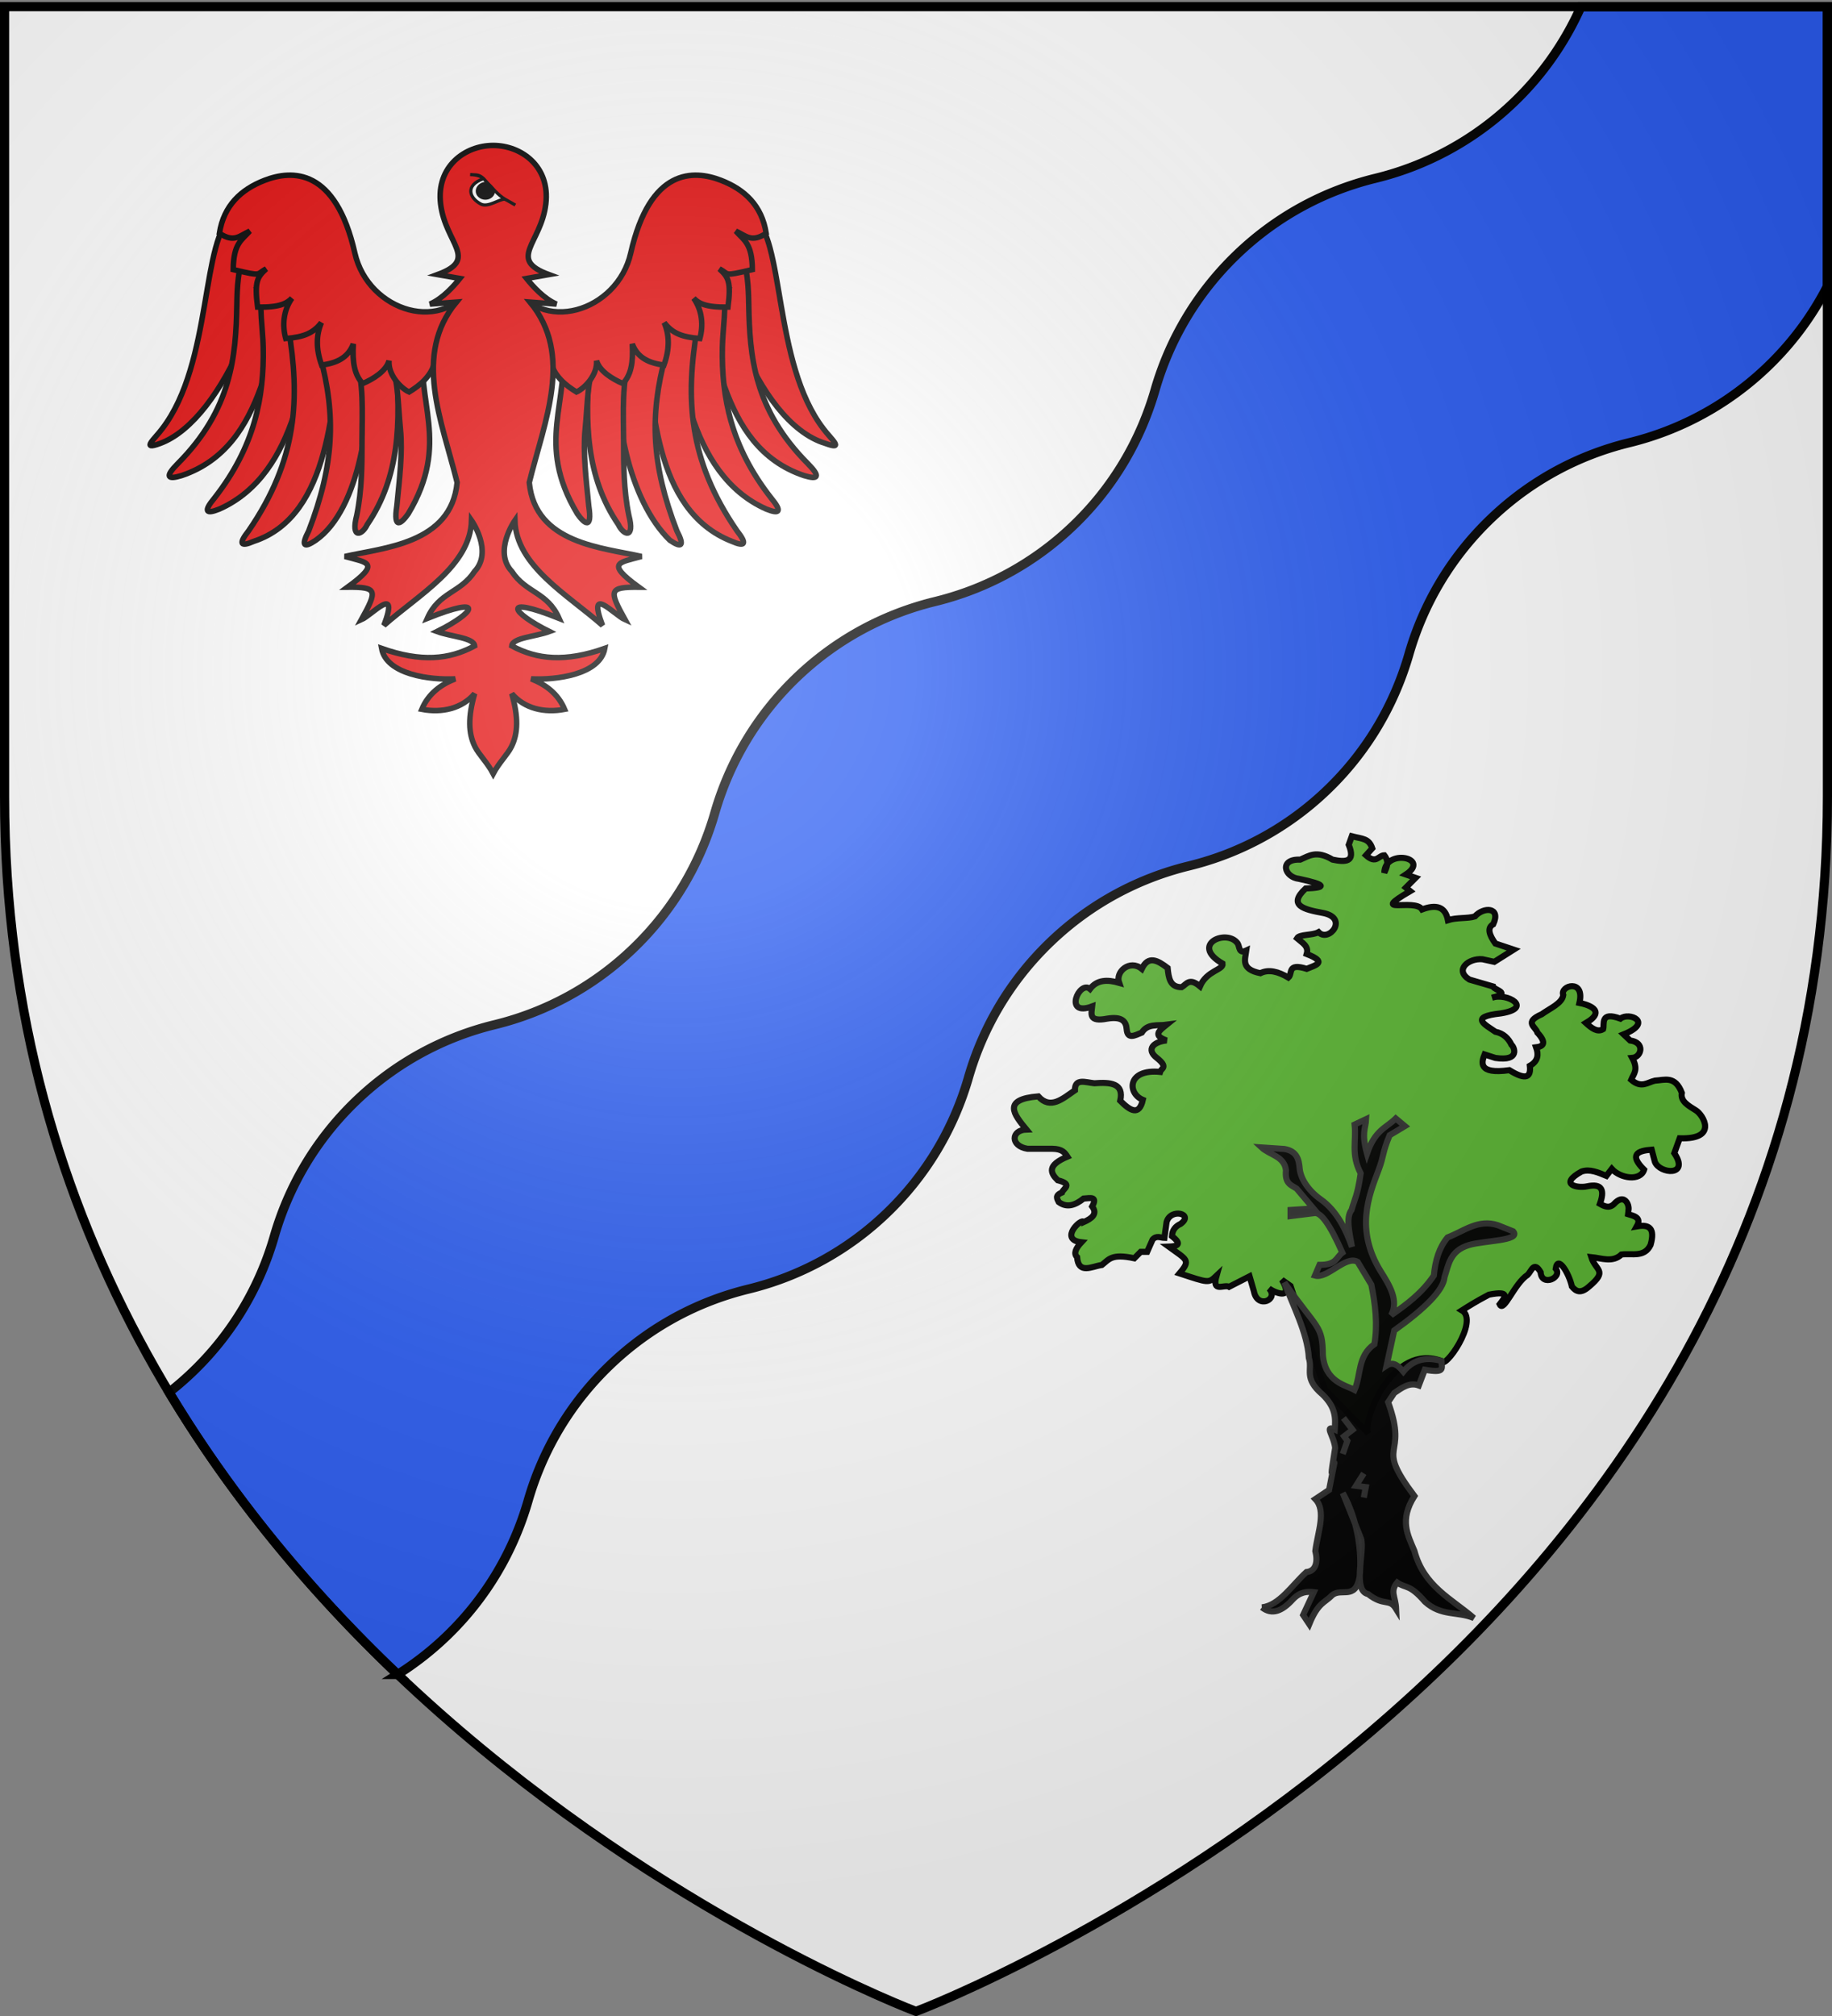
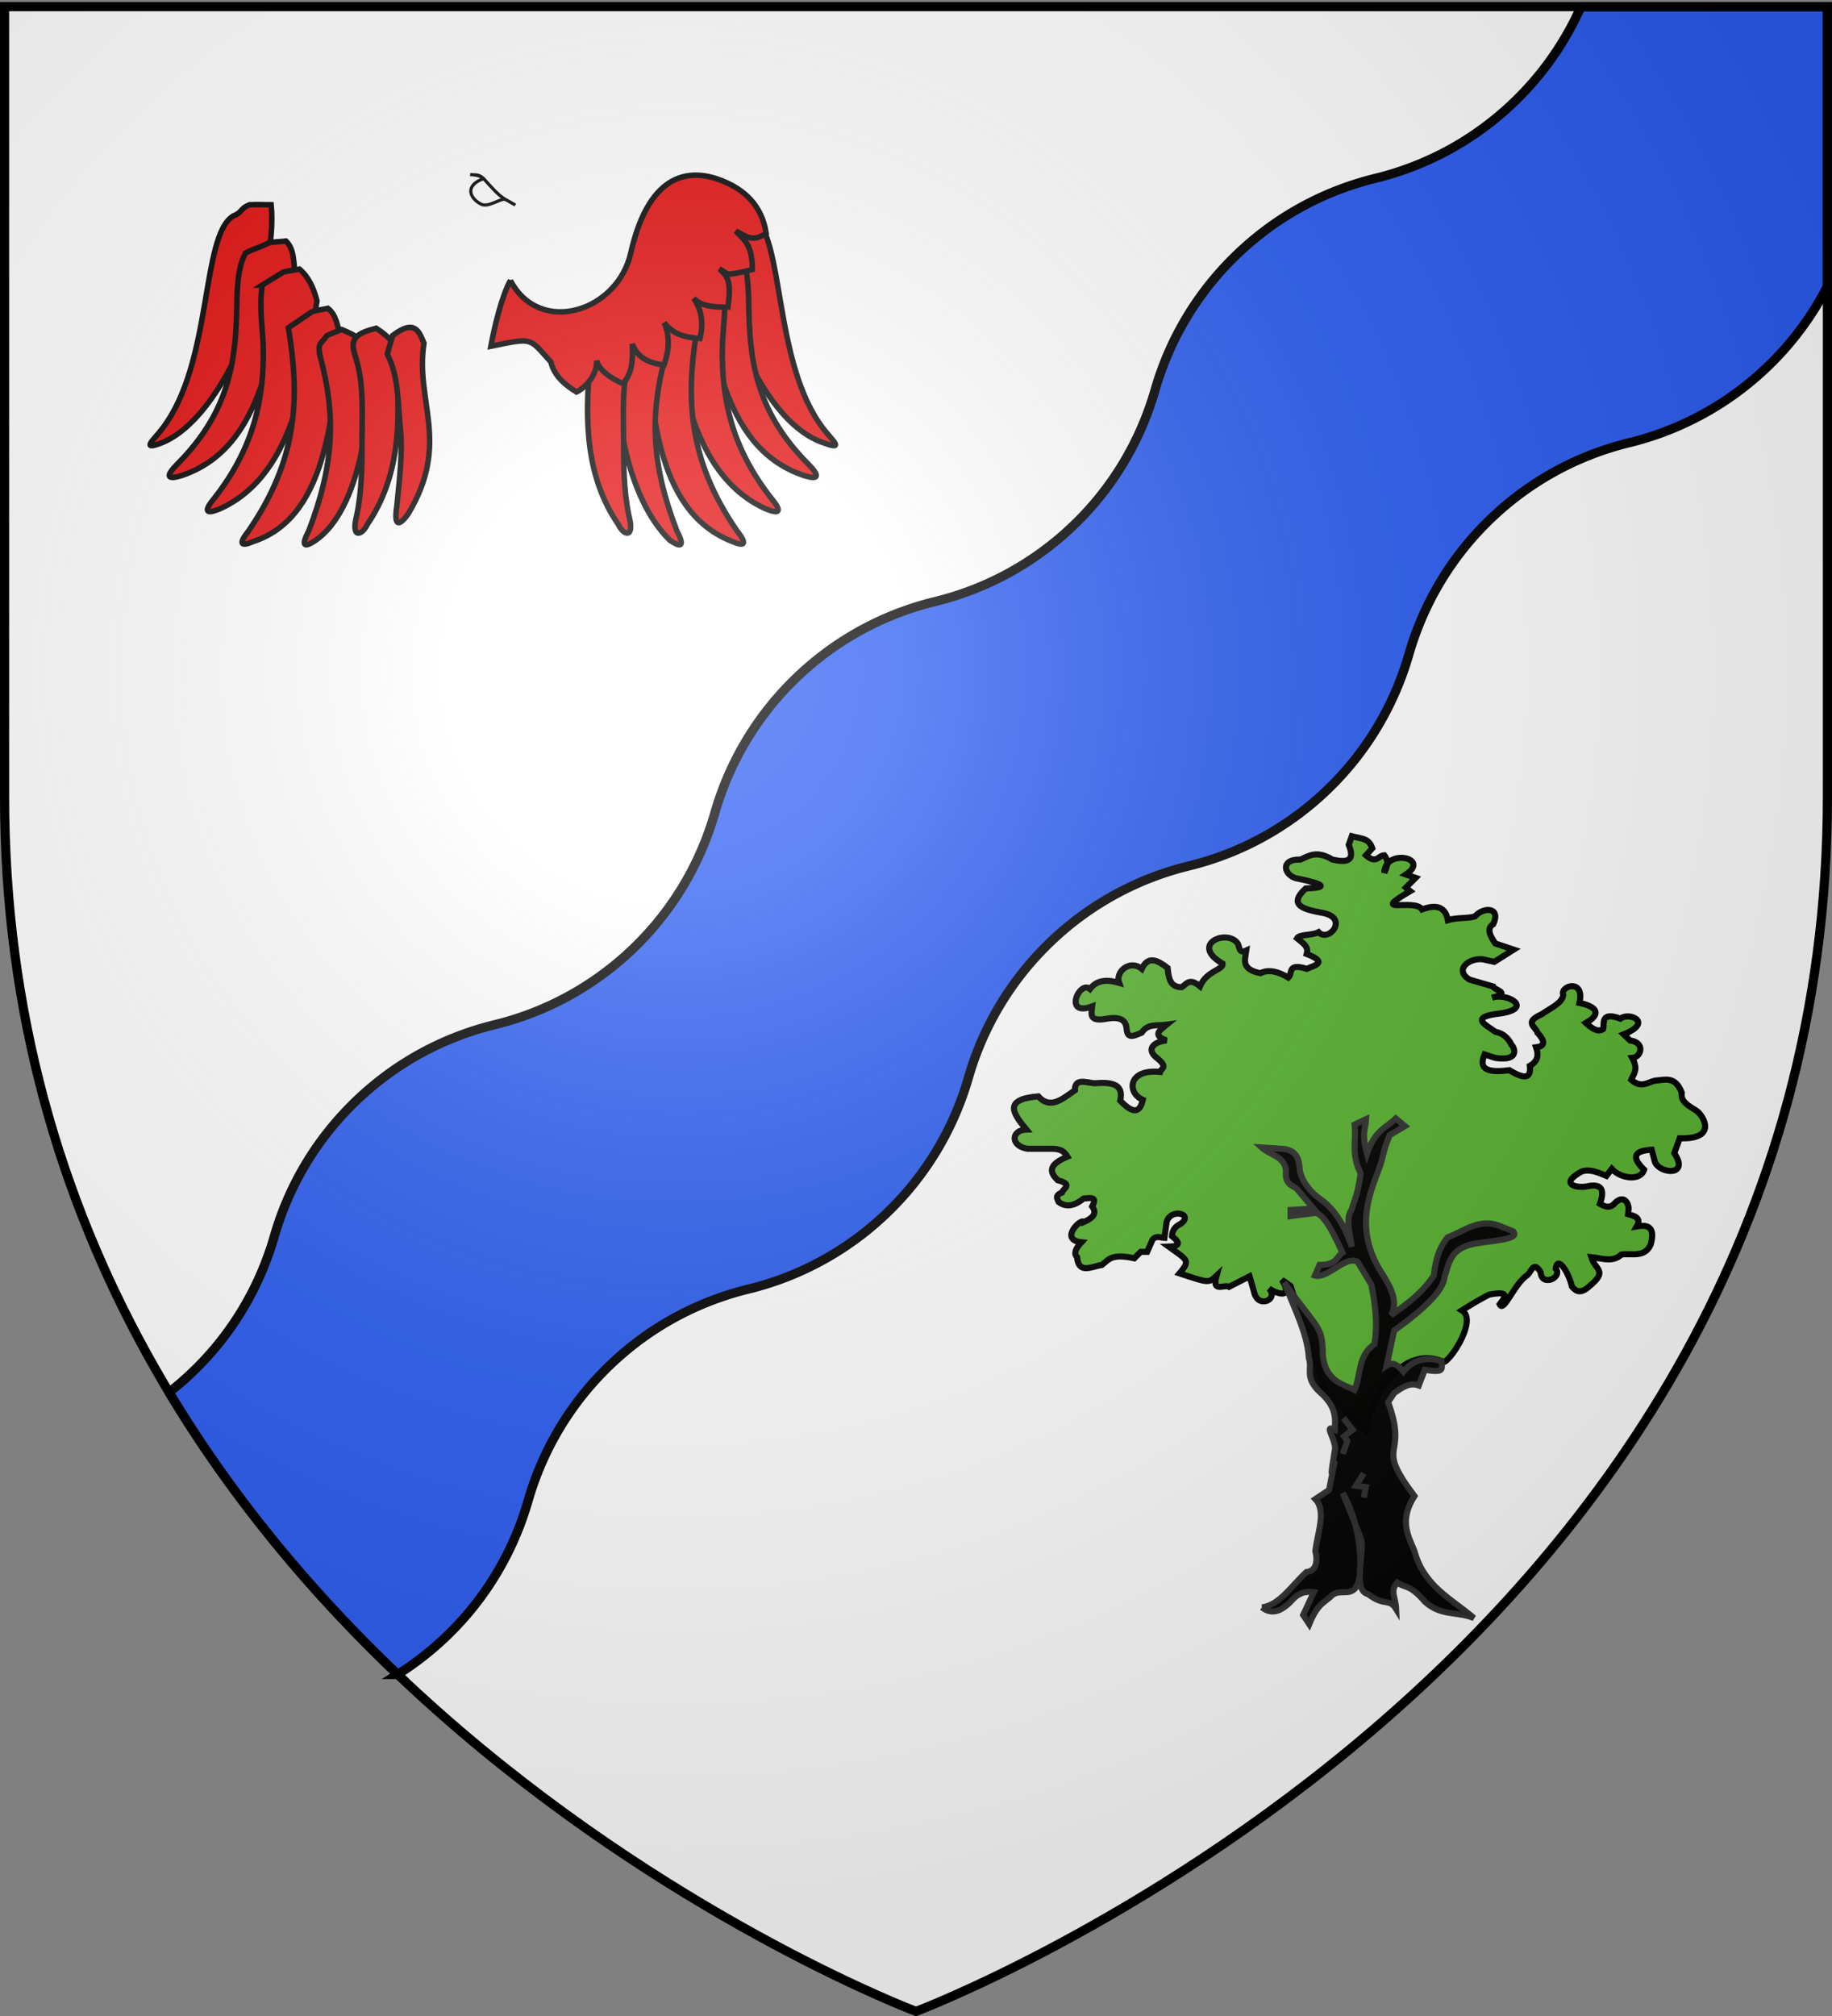
<svg xmlns="http://www.w3.org/2000/svg" xmlns:xlink="http://www.w3.org/1999/xlink" width="600" height="660" version="1.0">
  <rect width="100%" height="100%" fill="#808080" stroke="none" />
  <desc>Flag of Canton of Valais (Wallis)</desc>
  <defs>
    <g id="c">
      <path id="b" d="M0 0v1h.5z" transform="rotate(18 3.157 -.5)" />
      <use xlink:href="#b" width="810" height="540" transform="scale(-1 1)" />
    </g>
    <g id="d">
      <use xlink:href="#c" width="810" height="540" transform="rotate(72)" />
      <use xlink:href="#c" width="810" height="540" transform="rotate(144)" />
    </g>
    <g id="g">
      <path id="f" d="M0 0v1h.5z" transform="rotate(18 3.157 -.5)" />
      <use xlink:href="#f" width="810" height="540" transform="scale(-1 1)" />
    </g>
    <g id="h">
      <use xlink:href="#g" width="810" height="540" transform="rotate(72)" />
      <use xlink:href="#g" width="810" height="540" transform="rotate(144)" />
    </g>
    <g id="k">
      <path id="j" d="M0 0v1h.5z" transform="rotate(18 3.157 -.5)" />
      <use xlink:href="#j" width="810" height="540" transform="scale(-1 1)" />
    </g>
    <g id="l">
      <use xlink:href="#k" width="810" height="540" transform="rotate(72)" />
      <use xlink:href="#k" width="810" height="540" transform="rotate(144)" />
    </g>
    <path id="e" d="M2.922 27.673c0-5.952 2.317-9.844 5.579-11.013 1.448-.519 3.307-.273 5.018 1.447 2.119 2.129 2.736 7.993-3.483 9.121.658-.956.619-3.081-.714-3.787-.99-.524-2.113-.253-2.676.123-.824.552-1.729 2.106-1.679 4.108z" />
-     <path id="i" d="M2.922 27.673c0-5.952 2.317-9.844 5.579-11.013 1.448-.519 3.307-.273 5.018 1.447 2.119 2.129 2.736 7.993-3.483 9.121.658-.956.619-3.081-.714-3.787-.99-.524-2.113-.253-2.676.123-.824.552-1.729 2.106-1.679 4.108z" />
    <radialGradient xlink:href="#a" id="m" cx="221.445" cy="226.331" r="300" fx="221.445" fy="226.331" gradientTransform="matrix(1.353 0 0 1.349 -77.63 -85.747)" gradientUnits="userSpaceOnUse" />
    <linearGradient id="a">
      <stop offset="0" style="stop-color:white;stop-opacity:.314" />
      <stop offset=".19" style="stop-color:white;stop-opacity:.251" />
      <stop offset=".6" style="stop-color:#6b6b6b;stop-opacity:.125" />
      <stop offset="1" style="stop-color:black;stop-opacity:.125" />
    </linearGradient>
  </defs>
  <g style="display:inline">
    <path d="M300 658.5s298.5-112.32 298.5-397.772V2.176H1.5v258.552C1.5 546.18 300 658.5 300 658.5" style="fill:#fff;fill-opacity:1;fill-rule:evenodd;stroke:none;stroke-width:1px;stroke-linecap:butt;stroke-linejoin:miter;stroke-opacity:1" />
    <path d="M517.781 2.188a98.9 98.9 0 0 1-21.937 31.25 99.37 99.37 0 0 1-45.375 24.937c-16.534 4.039-32.222 12.31-45.375 24.938-13.15 12.622-22.07 27.963-26.781 44.312-4.711 16.355-13.566 31.748-26.72 44.375a99.37 99.37 0 0 1-45.374 24.938c-16.534 4.038-32.222 12.279-45.375 24.906-13.15 12.622-22.039 27.995-26.75 44.344-4.71 16.354-13.566 31.716-26.719 44.343A99.37 99.37 0 0 1 162 335.47c-16.534 4.038-32.222 12.31-45.375 24.937-13.149 12.623-22.07 27.964-26.781 44.313-4.71 16.354-13.566 31.748-26.719 44.375a101 101 0 0 1-7.75 6.719c21.595 35.91 47.743 66.597 74.844 92.375a100 100 0 0 0 16.031-12.532c13.153-12.627 22.008-28.02 26.719-44.375 4.711-16.348 13.6-31.69 26.75-44.312 13.153-12.627 28.841-20.899 45.375-24.938a99.37 99.37 0 0 0 45.375-24.937c13.153-12.627 22.008-27.99 26.719-44.344 4.711-16.348 13.632-31.69 26.78-44.312 13.154-12.627 28.842-20.9 45.376-24.938a99.37 99.37 0 0 0 45.375-24.937c13.153-12.627 22.008-28.02 26.719-44.375 4.711-16.349 13.6-31.69 26.75-44.313 13.153-12.627 28.841-20.899 45.375-24.937A99.37 99.37 0 0 0 578.938 120 99 99 0 0 0 598.5 93.719V2.188z" style="fill:#2b5df2;fill-opacity:1;stroke:#000;stroke-width:3;stroke-miterlimit:4;stroke-dasharray:none;stroke-opacity:1" />
  </g>
  <path d="M442.728 273.77c3.575.912 5.576.664 6.705 3.952l-2.053 2.284c3.4 3.023 4.02.041 6.002 0 1.72 2.186.772 3.939 0 5.72.163-8.04 15.333-4.942 7.061.572l3.174 1.094-3.174 3.196 1.413 1.144c-13.783 8.072 1.51 2.202 3.883 6.005 4.47-1.685 7.6-1.044 8.474 3.512 2.942-.943 6.463-.475 8.827-1.224 2.84-3.187 8.658-3.134 6.002 2.574-2.086 1.157-1.309 3.474.706 6.291l6.002 2.002-6.355 4.004-3.884-.858c-4.52-.416-9.323 3.503-4.27 6.657l7.771 2.259c.278 1.201 6.24 2.096-.324 3.667 4.862-1.722 13.778 3.432 2.825 5.148-10.494 1.142-5.101 3.663-1.765 6.005 2.597.532 4.24 2.094 5.296 4.29.852.615 3.026 5.516-5.296 4.29l-3.531-1.144c-.917 2.324-2.464 6.622 8.12 5.148 5.758 3.564 7.096 2.057 6.709-1.43 2.739-1.544 2.902-3.683 2.056-6.056 2.247-.262 3.639-1.327.415-4.812-.473-1.892-4.638-3.358 1.412-6.005 2.735-1.974 6.674-3.557 7.062-6.292-1.232-3.053 7.2-5.551 5.295 2.574 2.251.432 9.329 2.36 2.119 6.578 1.883 1.704 3.766 3.166 5.649 2.002.489-1.607-1.136-5.928 5.649-3.432 2.794-2.284 11 1.186 1.059 5.147l2.118 2.002c5.015.654 3.713 5.452.707 5.72 2.11 3.887.44 5.222-.353 7.15 3.362 2.915 5.351.823 7.767.285 3.19-.176 6.612-1.753 8.826 4.004-.539 2.745 2.14 4.185 4.59 5.72 2.262 1.321 7.584 9.566-5.296 9.151l-1.765 4.862c5.147 7.679-4.754 6.851-6.355 2.86l-1.06-4.004c-4.725.363-7.44 1.668-2.47 6.577-1.232 3.821-7.735 2.877-10.593-.286l-1.765 2.288c-2.707-1.112-5.414-2.34-8.12-1.43-7.742 4.295-1.276 5.538 1.765 4.862 5.116-1.094 5.79 1.41 4.237 5.72 1.647.936 3.295 1.645 4.943-.286 4.003-3.944 5.644 3.204 3.53 3.431 2.18.776 5.43 1.027 3.596 4.237 4.064-.727 6.08.58 4.525 6.059-1.998 4.234-6.128 2.712-9.533 3.145-2.915 2.754-6.493 1.201-9.886.858 1.401 4.506 5.572 4.336-.706 9.619-2.818 2.525-4.357 1.596-5.649 0-.928-4.29-4.655-10.51-5.296-5.825 2.362 2.894-4.666 6.082-4.943 1.144-2.183-3.774-3.002-.365-4.237.858-4.432 2.88-7.826 12.586-9.18 9.647 1.72-2.221 3.757-4.571-3.53-3.145-4.304 2.267-6.521 3.69-8.826 5.147 5.76 3.408-5.981 19.956-6.703 16.553-15.972-5.944-25.834 19.108-24.009 23.689l-14.127-14.28-11.298-33.97-2.825-2.001c3.823 6.33-1.484 4.678-4.236 2.86 3.434 3.49-3.78 6.98-4.943.858l-1.412-4.862-6.709 3.432c-1.582-.916-5.764 2.146-4.11-3.638-2.663 2.524-2.537 2.39-12.13-.757 3.73-4.385 2.512-4.375-3.531-8.76 4.36-.145 3.322-1.636 1.059-3.432.12-2 1.162-3.253 2.824-4.004 4.6-3.312-3.337-5.321-4.59-.572l-.705 5.148c-1.295-.028-2.59-.91-3.884.572l-1.765 4.003h-2.119l-2.085 2.103c-7.495-1.598-8.278.365-10.625 2.187-3.326.48-7.676 3.17-8.12-2.574-1.221-1.163-.447-2.866 1.412-4.861-7.65-.867.35-8.261.706-6.578 2.772-1.239 4.648-2.672 2.824-5.147 1.916-3.462-.802-2.701-2.824-2.574-2.707 2.154-5.414 3.138-8.12 1.144-.481-1.049-1.422-2.098 1.059-3.146.42-1.335 3.79-2.67-1.413-4.004-2.437-2.416-3.534-4.893 3.178-7.721-.814-1.263-1.619-2.53-4.943-2.574h-8.12c-5.648-.891-5.451-6.114-.353-6.292-4.175-5.053-7.99-9.891 3.883-10.867 4.002 4.457 8.003.759 12.004-2.002-.092-4.046 3.534-2.57 6.356-2.288 5.29-.398 9.778-.046 8.473 5.72 3.265 3.279 6.186 5.094 7.414-.286-5.193-2.186-5.102-10.209 5.65-9.151.332-1.217 2.832-1.458-1.06-4.576-3.607-2.772-1.159-5.286 3.178-5.72-4.86-1.716-2.099-3.432 0-5.147-2.87.396-6.194-.496-8.12 2.573-2.222.898-4.702 2.37-4.944-1.143-.187-2.534-1.563-4.213-6.355-3.432-6.192 1.214-5.198-1.602-4.943-4.004-9.582 3.571-4.212-8.697-.706-5.72 2.295-3.05 5.702-3.099 9.533-2.001-1.311-3.624 3.49-7.757 7.414-4.576 2.178-4.547 5.284-2.704 8.474-.286.32 3.218.745 6.337 4.59 6.291 1.582-.941 2.496-3.238 6.002-.286 2.243-5.198 7.745-5.362 7.414-7.435-10.94-6.345 1.534-11.538 4.943-6.578.677 1.085.286 3.466 2.824 2.288-.38 2.92-1.927 6.111 4.59 7.436 2.772-1.389 5.895-.504 9.18 1.43 1.48-1.298-.528-4.908 6.002-2.86 2.735-1.178 7.12-2.088 0-4.862.789-2.614-1.541-3.712-3.178-5.147.821-1.38 5.032-.874 7.061-2.002 3.308 3.536 10.068-4.656 1.413-6.292-6.071-1.114-11.673-2.403-5.65-8.007 7.001-.243 6.825-1.237-2.118-3.146-4.976-.525-6.61-6.605.353-6.292 2.85-1.214 5.28-3.174 10.592 0 4.293.9 7.612.827 5.296-4.861z" style="fill:#5ab532;fill-opacity:1;stroke:#000;stroke-width:2;stroke-miterlimit:4;stroke-dasharray:none;stroke-opacity:1;display:inline" />
  <path d="M413.31 526.226c5.75-.701 9.826-7.264 14.55-11.555 3.14-.318 3.806-3.385 2.925-6.919.749-6.033 3.686-13.16 0-16.976l4.494-2.996c4.582-23.137-1.509 7.837 1.998-13.765-.366-3.906-3.719-7.62-.13-5.991.238-3.567.495-7.13-3.994-11.484-6.346-5.38-3.187-8.044-4.494-11.984-.451-8.226-5.3-17.185-7.989-24.666 11.034 15.665 12.46 13.834 12.58 23.736.757 8.851 7.455 9.822 10.388 11.416 2.164-4.993.93-11.119 6.491-14.98 1.088-6.49.32-12.981-.998-19.472l-4.494-7.49c-3.91-2.253-9.857 5.678-13.98 4.494l1.497-3.495c5.663.025 5.409-2.485 7.49-3.995-4.238-9.605-7.03-13.067-8.988-12.982l-7.988.999v-1.997l7.49-.5-5.493-6.49c-1.73-1.152-3.94-1.582-3.495-5.992-.516-4.644-5.314-5.006-7.99-7.49l7.49.5c4.177.728 4.747 3.517 4.993 6.49.311 3.058 2.608 6.995 6.923 10.036 5.334 3.758 8.343 10.206 10.196 15.5-.83-4.644-2.056-9.605-.142-12.054.998-3.572 1.997-4.828 2.996-11.984-3.29-6.375-1.358-10.662-1.998-15.977l3.78-1.783c-.17 3.293-1.6 4.378.287 11.27 2.694-7.821 6.204-8.312 9.414-11.485l2.996 2.497-4.993 2.996c-2.51 6.032-1.806 6.632-3.642 11.444-3.226 8.457-7.637 19.465.647 32.994 3.04 4.827 6.033 9.653 3.495 14.48 5.118-3.587 10.004-7.166 13.98-12.982.447-4.95 1.766-9.245 4.494-12.483 5.314-2.046 10.117-6.132 16.477-3.994l4.993 1.997c2.8 3.132-9.623 3.002-14.48 4.494-6.258 1.897-6.634 6.409-7.989 10.485-.352 4.314-6.424 10.31-16.477 17.476l-2.496 11.484c2.183-1.45 3.872.068 5.492 1.997 2.857-3.512 6.775-5.115 12.483-3.495.078 2.5 1.291 4.048-5.463 2.87l-1.965 5.149c-3.09-1.137-5.53.752-8.05 2.466l-1.998 2.996c6.938 19.074-4.948 12.748 8.617 30.741-5.024 7.924-2.142 12.807 0 17.975 3.075 11.593 12.178 15.651 19.473 21.97-5.326-2.252-10.652-.515-15.978-5.309-5.19-5.988-6.281-4.302-9.142-6.32-2.466 2.975-.518 4.602-.344 8.633-2.233-3.646-3.873-.69-9.172-4.846-5.293-1.148-1.068-13.937-2.312-18.122l-5.992-14.98c4.769 8.489 6.433 19.174 5.492 27.662-1.452 7.485-5.928 3.287-8.987 5.792-2.43 2.567-4.545 2.294-7.49 9.487l-1.997-2.996 3.495-7.49c-2.33-.302-4.66-.032-6.99 2.497-3.329 3.632-6.657 5.13-9.986 2.496z" style="opacity:.98;fill:#000;fill-opacity:1;stroke:#313131;stroke-width:2;stroke-miterlimit:4;stroke-dasharray:none;stroke-opacity:1" />
  <path d="m439.986 464.228 2.998 3.854-2.784 2.142 1.071 1.499-1.499 4.282M446.665 482.357l-2.57 4.068 3.212.429-.642 3.426" style="fill:none;fill-opacity:1;stroke:#313131;stroke-width:2;stroke-miterlimit:4;stroke-dasharray:none;stroke-opacity:1" />
  <g style="display:inline">
    <g style="fill:#e20909;stroke:#000;stroke-width:5.12;stroke-opacity:1">
      <path d="M64.753 130.195c-30.57 18.186-18.842 136.546-66.38 198.156-6.59 8.94-20.31 20.336-1.886 13.52C57.22 319.605 106.65 185.46 99.882 119.85c-5.265.003-14.913-.358-20.226.009-8.797 3.446-6.105 6.891-14.903 10.337z" style="fill:#e20909;fill-opacity:1;fill-rule:evenodd;stroke:#000;stroke-width:5.12;stroke-linecap:butt;stroke-linejoin:miter;stroke-miterlimit:4;stroke-dasharray:none;stroke-opacity:1" transform="matrix(.352 0 0 .352 53.647 24.846)" />
      <path d="M76.119 164.731c-7.352 12.734-7.879 33.016-8.16 47.917-.903 48.047-4.61 97.353-55.148 148.135-11.749 11.889-9.785 15.11 3.797 10.938 81.06-27.275 79.942-129.285 105.83-186.346-1.95-12.183-.825-24.016-8.719-31.72-5.233.578-10.455.547-15.695 1.492-8.37 4.384-13.536 5.2-21.905 9.584z" style="fill:#e20909;fill-opacity:1;fill-rule:evenodd;stroke:#000;stroke-width:5.12;stroke-linecap:butt;stroke-linejoin:miter;stroke-miterlimit:4;stroke-dasharray:none;stroke-opacity:1" transform="matrix(.352 0 0 .352 53.647 24.846)" />
      <path d="M91.595 194.577c-3.159 22.158.525 39.568.894 57.793.944 46.488-7.925 92.412-45.346 140.23-10.372 12.47-8.206 15.42 4.579 10.259 73.843-32.845 81.052-136.337 90.795-193.627-2.896-11.618-8.027-22.702-16.299-29.494-5.012.992-10.062 1.396-15.05 2.744-7.728 4.934-11.845 7.16-19.573 12.095z" style="fill:#e20909;fill-opacity:1;fill-rule:evenodd;stroke:#000;stroke-width:5.12;stroke-linecap:butt;stroke-linejoin:miter;stroke-miterlimit:4;stroke-dasharray:none;stroke-opacity:1" transform="matrix(.352 0 0 .352 53.647 24.846)" />
      <path d="M115.9 234.22c10.976 65.466 8.65 122.453-36.955 188.818-9.779 12.397-7.597 15.214 4.715 9.868 72.87-23.87 73.06-132.436 81.096-188.436-3.111-11.232-3.871-21.89-12.092-28.29-4.852 1.091-9.757 1.612-14.578 3.05z" style="fill:#e20909;fill-opacity:1;fill-rule:evenodd;stroke:#000;stroke-width:5.12;stroke-linecap:butt;stroke-linejoin:miter;stroke-miterlimit:4;stroke-dasharray:none;stroke-opacity:1" transform="matrix(.352 0 0 .352 53.647 24.846)" />
      <path d="M145.385 260.455c15.012 55.57 13.138 101.07-10.532 162.66-7.305 13.998-4.638 16.36 6.467 8.821 41.415-28.883 53.113-118.47 47.607-172.4-3.97-15.127-9.324-17.62-23.427-23.653-4.565 1.974-9.288 3.397-13.757 5.705-5.492 7.963-8.916 6.526-6.358 18.867z" style="fill:#e20909;fill-opacity:1;fill-rule:evenodd;stroke:#000;stroke-width:5.12;stroke-linecap:butt;stroke-linejoin:miter;stroke-miterlimit:4;stroke-dasharray:none;stroke-opacity:1" transform="matrix(.352 0 0 .352 53.647 24.846)" />
      <path d="M177.878 259.733c8.602 25.74 6.6 52.31 6.524 81.046-.055 21.311.027 43.802-4.9 68.04-5.816 22.334 5.082 18.525 9.785 8.441 30.113-43.94 31.462-95.718 26.351-151-.329-7.855 4.722-17.086-18.13-31.568-17.735 4.665-24.927 9.1-19.63 25.041z" style="fill:#e20909;fill-opacity:1;fill-rule:evenodd;stroke:#000;stroke-width:5.12;stroke-linecap:butt;stroke-linejoin:miter;stroke-miterlimit:4;stroke-dasharray:none;stroke-opacity:1" transform="matrix(.352 0 0 .352 53.647 24.846)" />
      <path d="M207.92 258.691c10.728 21.195 9.548 42.77 12.286 70.283 2.11 21.206-.937 46.28-3.376 70.893-3.516 22.81 4.206 16.516 10.592 7.404 39.845-66.348 6.106-104.47 14.663-158.702-4.382-9.942-7.91-23.271-29.16-7.13z" style="fill:#e20909;fill-opacity:1;fill-rule:evenodd;stroke:#000;stroke-width:5.12;stroke-linecap:butt;stroke-linejoin:miter;stroke-miterlimit:4;stroke-dasharray:none;stroke-opacity:1" transform="matrix(.352 0 0 .352 53.647 24.846)" />
-       <path d="M289.72 190.31c-27.501 52.036-99.653 28.874-111.944-25.44-17.956-79.347-58.478-77.644-84.068-67.718-21.95 8.514-37.906 23.431-41.978 49.233 13.746 9.08 18.711 2.338 28.213-2.004-7.585 8.55-15.145 11.38-15.35 35.77 28.439 6.72 20.69 4.391 30.65-.634-8.172 7.533-11.045 11.614-7.985 35.522 21.116.374 27.312-3.604 31.928-8.231-8.225 11.838-8.984 25.516-5.752 37.466 16.706-1.374 25.44-4.8 33.175-14.758-4.877 11.515-5.19 24.305.254 39.495 13.844-1.978 24.484-6.584 29.48-19.737-.982 17.231.958 28.616 8.712 36.906 10.013-4.397 21.7-11.502 24.527-21.338-1.09 13.167 11.089 25.809 18.649 29.153 9.76-5.926 20.85-14.743 23.868-28.005 20.713-22.69 15.824-22.662 55.8-14.525-3.335-18.006-9.912-46.141-18.18-61.155z" style="fill:#e20909;fill-opacity:1;fill-rule:evenodd;stroke:#000;stroke-width:5.12;stroke-linecap:butt;stroke-linejoin:miter;stroke-miterlimit:4;stroke-dasharray:none;stroke-opacity:1" transform="matrix(.352 0 0 .352 53.647 24.846)" />
    </g>
    <g style="fill:#e20909;stroke:#000;stroke-width:5.12;stroke-opacity:1">
      <path d="M64.753 130.195c-30.57 18.186-18.842 136.546-66.38 198.156-6.59 8.94-20.31 20.336-1.886 13.52C62.327 322.16 106.65 185.46 99.882 119.85c-5.265.003-14.913-.358-20.226.009-8.797 3.446-6.105 6.891-14.903 10.337z" style="fill:#e20909;fill-opacity:1;fill-rule:evenodd;stroke:#000;stroke-width:5.12;stroke-linecap:butt;stroke-linejoin:miter;stroke-miterlimit:4;stroke-dasharray:none;stroke-opacity:1" transform="matrix(-.352 0 0 .352 269.144 24.846)" />
      <path d="M76.119 164.731c-7.352 12.734-7.879 33.016-8.16 47.917-.903 48.047-4.61 97.353-55.148 148.135-11.749 11.889-9.785 15.11 3.797 10.938 81.06-27.275 79.942-129.285 105.83-186.346-1.95-12.183-.825-24.016-8.719-31.72-5.233.578-10.455.547-15.695 1.492-8.37 4.384-13.536 5.2-21.905 9.584z" style="fill:#e20909;fill-opacity:1;fill-rule:evenodd;stroke:#000;stroke-width:5.12;stroke-linecap:butt;stroke-linejoin:miter;stroke-miterlimit:4;stroke-dasharray:none;stroke-opacity:1" transform="matrix(-.352 0 0 .352 269.144 24.846)" />
      <path d="M91.595 194.577c-3.159 22.158.525 39.568.894 57.793.944 46.488-7.925 92.412-45.346 140.23-10.372 12.47-8.206 15.42 4.579 10.259 73.843-32.845 81.052-136.337 90.795-193.627-2.896-11.618-8.027-22.702-16.299-29.494-5.012.992-10.062 1.396-15.05 2.744-7.728 4.934-11.845 7.16-19.573 12.095z" style="fill:#e20909;fill-opacity:1;fill-rule:evenodd;stroke:#000;stroke-width:5.12;stroke-linecap:butt;stroke-linejoin:miter;stroke-miterlimit:4;stroke-dasharray:none;stroke-opacity:1" transform="matrix(-.352 0 0 .352 269.144 24.846)" />
      <path d="M115.9 234.22c10.976 65.466 8.65 122.453-36.955 188.818-9.779 12.397-7.597 15.214 4.715 9.868 74.147-28.977 73.06-132.436 81.096-188.436-3.111-11.232-3.871-21.89-12.092-28.29-4.852 1.091-9.757 1.612-14.578 3.05z" style="fill:#e20909;fill-opacity:1;fill-rule:evenodd;stroke:#000;stroke-width:5.12;stroke-linecap:butt;stroke-linejoin:miter;stroke-miterlimit:4;stroke-dasharray:none;stroke-opacity:1" transform="matrix(-.352 0 0 .352 269.144 24.846)" />
      <path d="M145.385 260.455c15.012 55.57 13.138 101.07-10.532 162.66-7.305 13.998-4.638 16.36 6.467 8.821 38.862-37.819 53.113-118.47 47.607-172.4-3.97-15.127-9.324-17.62-23.427-23.653-4.565 1.974-9.288 3.397-13.757 5.705-5.492 7.963-8.916 6.526-6.358 18.867z" style="fill:#e20909;fill-opacity:1;fill-rule:evenodd;stroke:#000;stroke-width:5.12;stroke-linecap:butt;stroke-linejoin:miter;stroke-miterlimit:4;stroke-dasharray:none;stroke-opacity:1" transform="matrix(-.352 0 0 .352 269.144 24.846)" />
      <path d="M177.878 259.733c8.602 25.74 6.6 52.31 6.524 81.046-.055 21.311.027 43.802-4.9 68.04-5.816 22.334 5.082 18.525 9.785 8.441 30.113-43.94 31.462-95.718 26.351-151-.329-7.855 4.722-17.086-18.13-31.568-17.735 4.665-24.927 9.1-19.63 25.041z" style="fill:#e20909;fill-opacity:1;fill-rule:evenodd;stroke:#000;stroke-width:5.12;stroke-linecap:butt;stroke-linejoin:miter;stroke-miterlimit:4;stroke-dasharray:none;stroke-opacity:1" transform="matrix(-.352 0 0 .352 269.144 24.846)" />
-       <path d="M207.92 258.691c10.728 21.195 9.548 42.77 12.286 70.283 2.11 21.206-.937 46.28-3.376 70.893-3.516 22.81 4.206 16.516 10.592 7.404 39.845-66.348 6.106-104.47 14.663-158.702-4.382-9.942-7.91-23.271-29.16-7.13z" style="fill:#e20909;fill-opacity:1;fill-rule:evenodd;stroke:#000;stroke-width:5.12;stroke-linecap:butt;stroke-linejoin:miter;stroke-miterlimit:4;stroke-dasharray:none;stroke-opacity:1" transform="matrix(-.352 0 0 .352 269.144 24.846)" />
      <path d="M289.72 190.31c-27.501 52.036-99.653 28.874-111.944-25.44-17.956-79.347-58.478-77.644-84.068-67.718-21.95 8.514-37.906 23.431-41.978 49.233 13.746 9.08 18.711 2.338 28.213-2.004-7.585 8.55-15.145 11.38-15.35 35.77 28.439 6.72 20.69 4.391 30.65-.634-8.172 7.533-11.045 11.614-7.985 35.522 21.116.374 27.312-3.604 31.928-8.231-8.225 11.838-8.984 25.516-5.752 37.466 16.706-1.374 25.44-4.8 33.175-14.758-4.877 11.515-5.19 24.305.254 39.495 13.844-1.978 24.484-6.584 29.48-19.737-.982 17.231.958 28.616 8.712 36.906 10.013-4.397 21.7-11.502 24.527-21.338-1.09 13.167 11.089 25.809 18.649 29.153 9.76-5.926 20.85-14.743 23.868-28.005 20.713-22.69 15.824-22.662 55.8-14.525-3.335-18.006-9.912-46.141-18.18-61.155z" style="fill:#e20909;fill-opacity:1;fill-rule:evenodd;stroke:#000;stroke-width:5.12;stroke-linecap:butt;stroke-linejoin:miter;stroke-miterlimit:4;stroke-dasharray:none;stroke-opacity:1" transform="matrix(-.352 0 0 .352 269.144 24.846)" />
    </g>
-     <path d="M304.03 64.69c26.104-.01 53.185 19.428 48.938 54.496-4.465 36.875-36.088 51.276 2.806 65.599l-20.72 3.626c5.56 6.945 16.07 18.823 27.865 23.844l-24.632-1.868c40.727 49.296 13.529 110.227-.688 167.786 5.372 57.132 68.87 60.602 104.453 68.795-20.937 5.81-33.977 5.619-2.47 28.577-28.068-.167-28.04 2.749-12.862 30.245-10.148-4.506-35.655-33.532-20.99 5.303-32.31-28.564-80.404-55.222-81.538-97.66 0 0-20.23 28.835-2.887 47.385 13.348 20.356 33.141 19.016 44.023 43.708-54.599-21.835-44.79-5.572-9.025 12.254-13.352 4.9-34.188 5.68-34.998 13.357 23.804 12.767 49.71 15.268 86.578 2.33-4.445 24.377-45.4 29.58-68.553 28.33 13.178 5.146 24.983 13.6 31.134 28.33-18.994 3.607-37.477-.777-49.159-14.594 6.281 21.836 5.85 36.87-.232 49.207-3.679 7.461-11.611 14.928-17.043 25.24-5.432-10.312-13.364-17.779-17.043-25.24-6.083-12.337-6.514-27.371-.233-49.207-11.68 13.817-30.164 18.2-49.158 14.594 6.15-14.73 17.956-23.184 31.133-28.33-23.153 1.25-64.107-3.953-68.553-28.33 36.87 12.938 62.775 10.437 86.578-2.33-.81-7.677-21.646-8.457-34.998-13.357 35.766-17.826 45.574-34.09-9.024-12.254 10.881-24.692 30.675-23.352 44.022-43.708 17.344-18.55-2.887-47.386-2.887-47.386-1.133 42.439-49.227 69.097-81.537 97.66 14.664-38.834-10.842-9.808-20.99-5.302 15.178-27.496 15.205-30.412-12.862-30.245 31.507-22.958 18.467-22.768-2.47-28.577 35.582-8.193 99.081-11.663 104.453-68.795-14.217-57.56-41.416-118.49-.688-167.786l-24.632 1.868c11.795-5.02 22.305-16.899 27.864-23.844l-20.72-3.626c38.894-14.323 7.272-28.724 2.807-65.599-4.247-35.068 22.834-54.505 48.938-54.495z" style="fill:#e20909;fill-opacity:1;fill-rule:evenodd;stroke:#000;stroke-width:5.12;stroke-linecap:butt;stroke-linejoin:miter;stroke-miterlimit:4;stroke-dasharray:none;stroke-opacity:1" transform="matrix(.352 0 0 .352 54.51 24.846)" />
    <path d="M282.637 91.79c5.483.586 7.78-.601 12.433 3.717 8.4 9.206 14.09 15.79 20.014 19.19 3.74 2.145 6.608 3.708 9.514 5.424-1.215-.66-6.901-4.09-9.643-5.37-4.764-.656-15.59 8.01-22.359 4.48-10.9-5.688-14.837-17.385 2.152-23.572-.197-1.455-5.154-3.743-12.111-3.869z" style="fill:#fff;fill-opacity:1;fill-rule:evenodd;stroke:#000;stroke-width:2.952;stroke-linecap:butt;stroke-linejoin:miter;stroke-miterlimit:4;stroke-dasharray:none;stroke-opacity:1" transform="matrix(.352 0 0 .352 54.51 24.846)" />
-     <path d="M293.657 113.087c-3.766-1.501-5.433-5.401-3.72-8.705 1.711-3.303 6.728-5.76 9.923-3.264 3.057 2.388 5.388 5.458 3.721 8.705-1.658 3.23-5.925 4.705-9.66 3.364" style="fill:#000;fill-opacity:1;fill-rule:evenodd;stroke:#000;stroke-width:3;stroke-linecap:round;stroke-linejoin:round;stroke-miterlimit:4;stroke-dasharray:none;stroke-dashoffset:0;stroke-opacity:1" transform="matrix(.352 0 0 .352 54.51 24.846)" />
  </g>
  <path d="M300 658.5s298.5-112.32 298.5-397.772V2.176H1.5v258.552C1.5 546.18 300 658.5 300 658.5" style="opacity:1;fill:url(#m);fill-opacity:1;fill-rule:evenodd;stroke:none;stroke-width:1px;stroke-linecap:butt;stroke-linejoin:miter;stroke-opacity:1" />
  <path d="M300 658.5S1.5 546.18 1.5 260.728V2.176h597v258.552C598.5 546.18 300 658.5 300 658.5z" style="opacity:1;fill:none;fill-opacity:1;fill-rule:evenodd;stroke:#000;stroke-width:3;stroke-linecap:butt;stroke-linejoin:miter;stroke-miterlimit:4;stroke-dasharray:none;stroke-opacity:1" />
</svg>